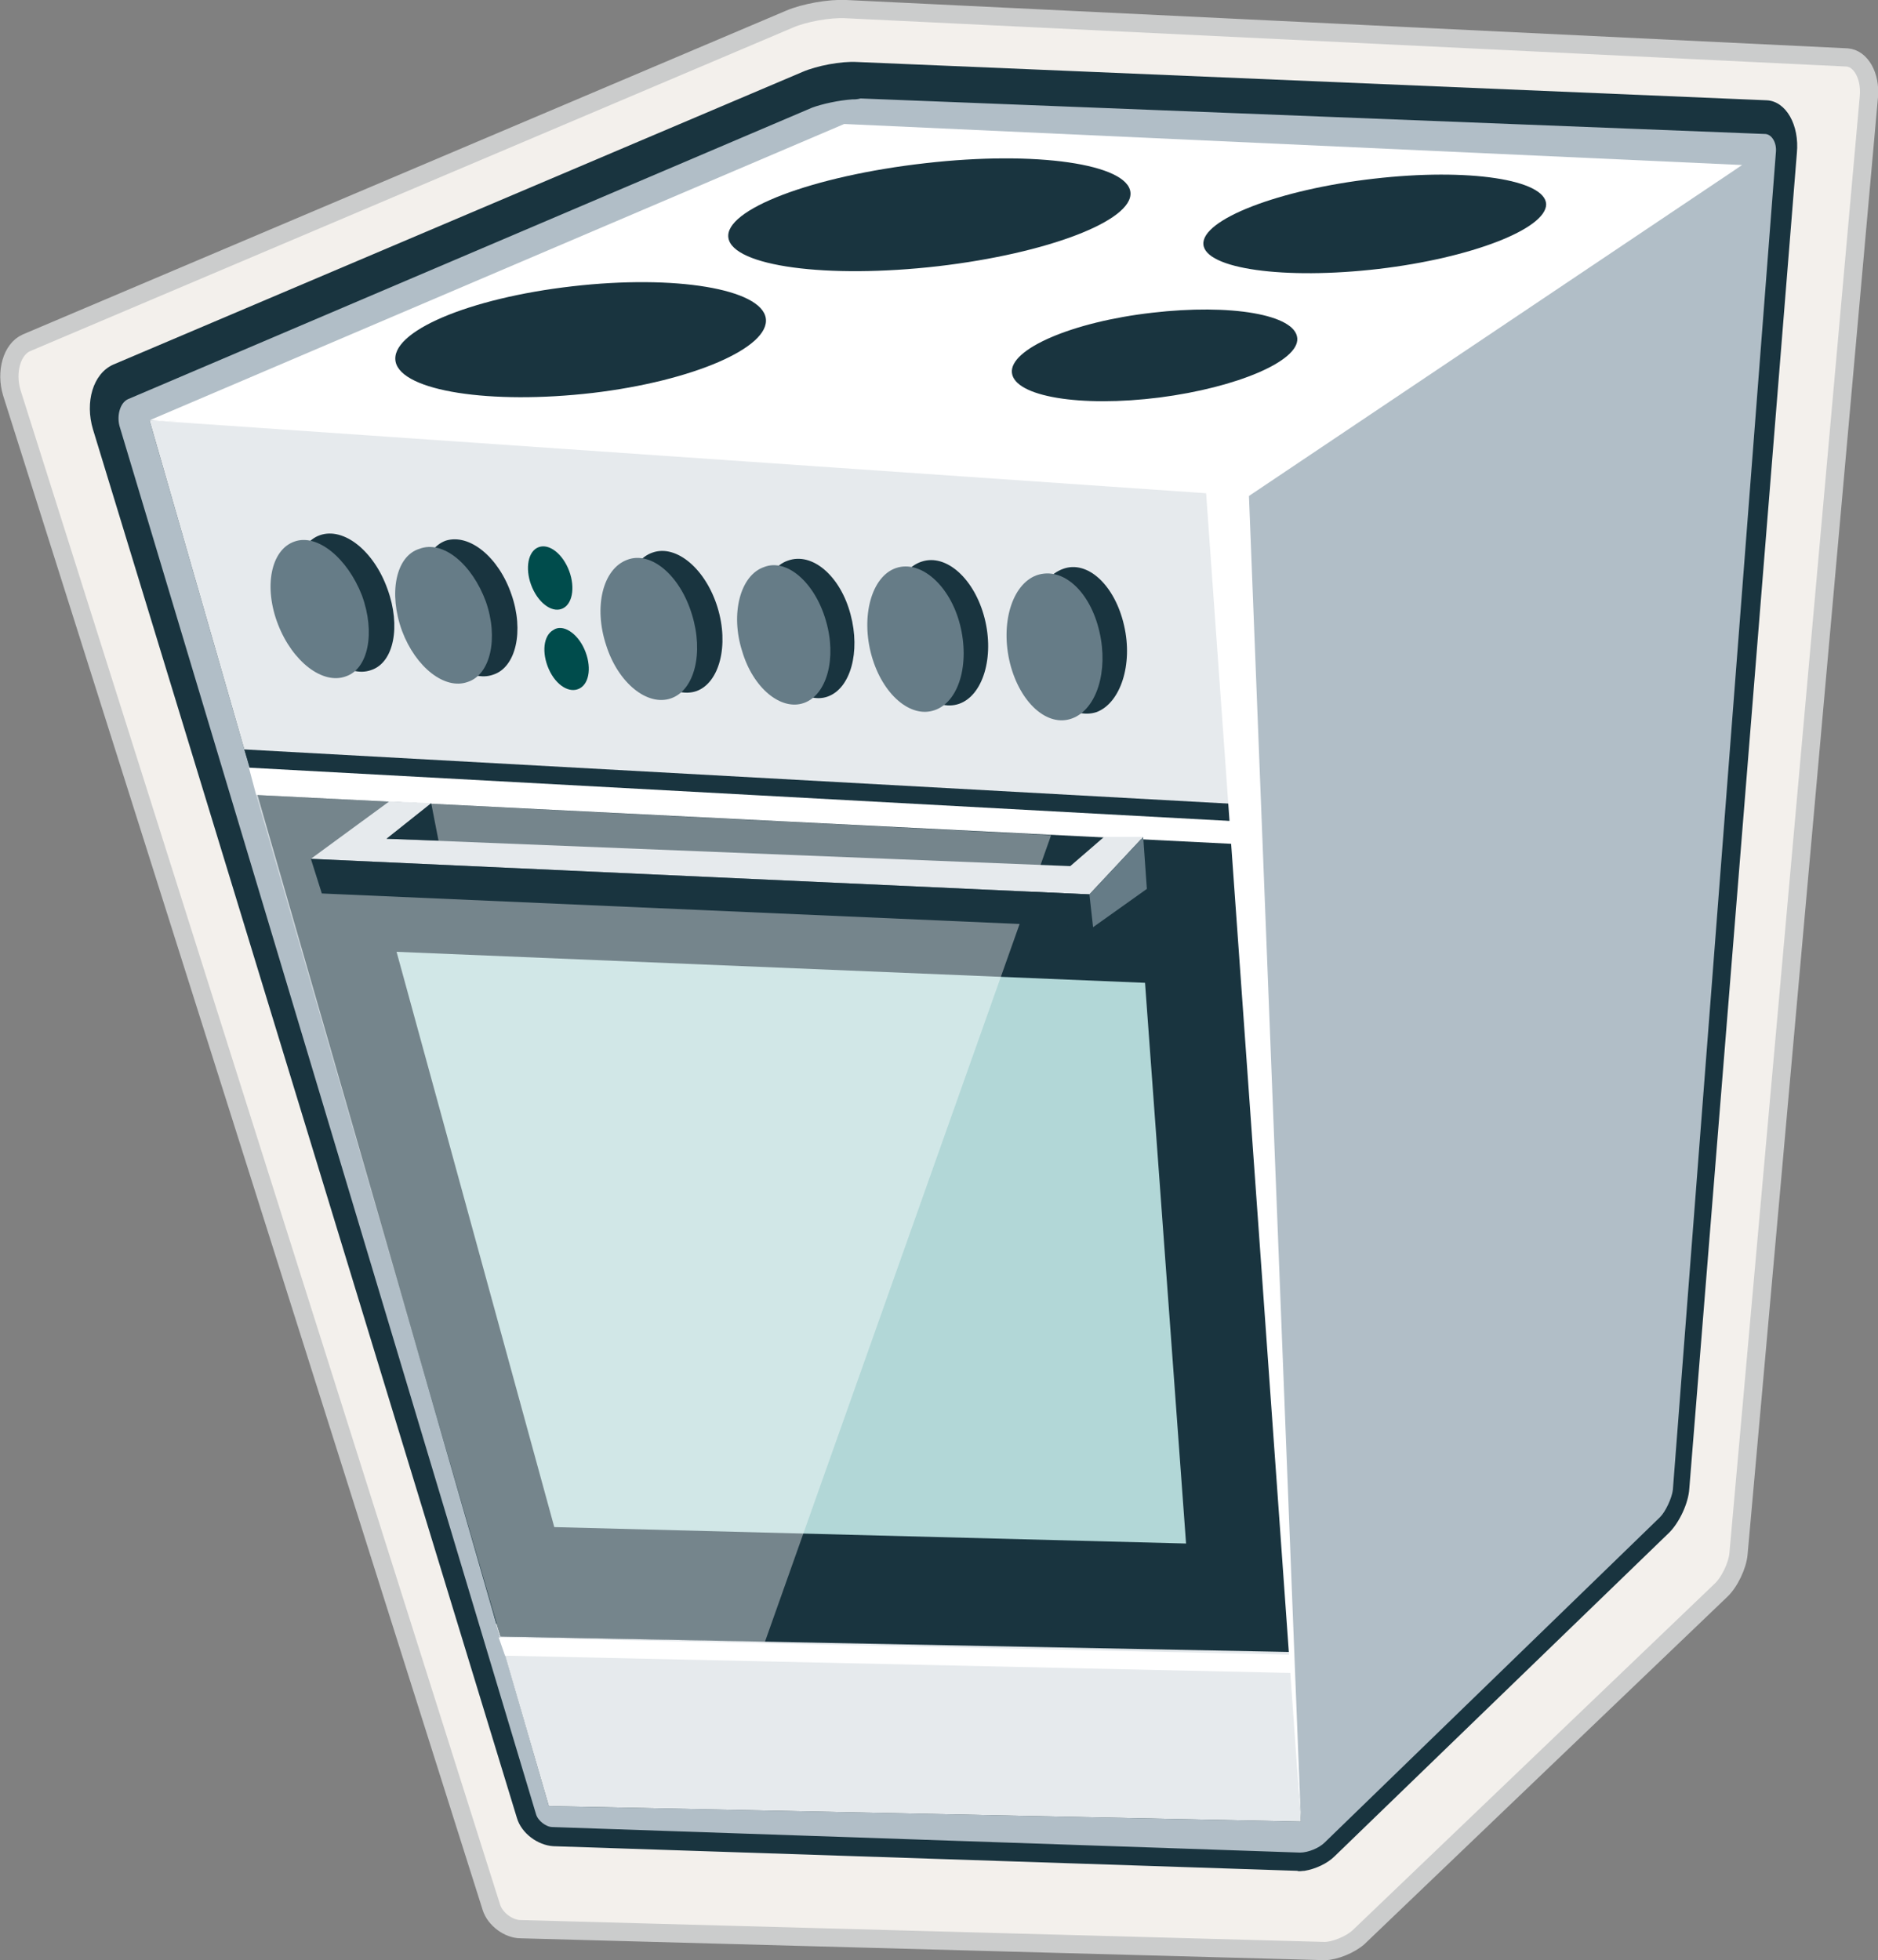
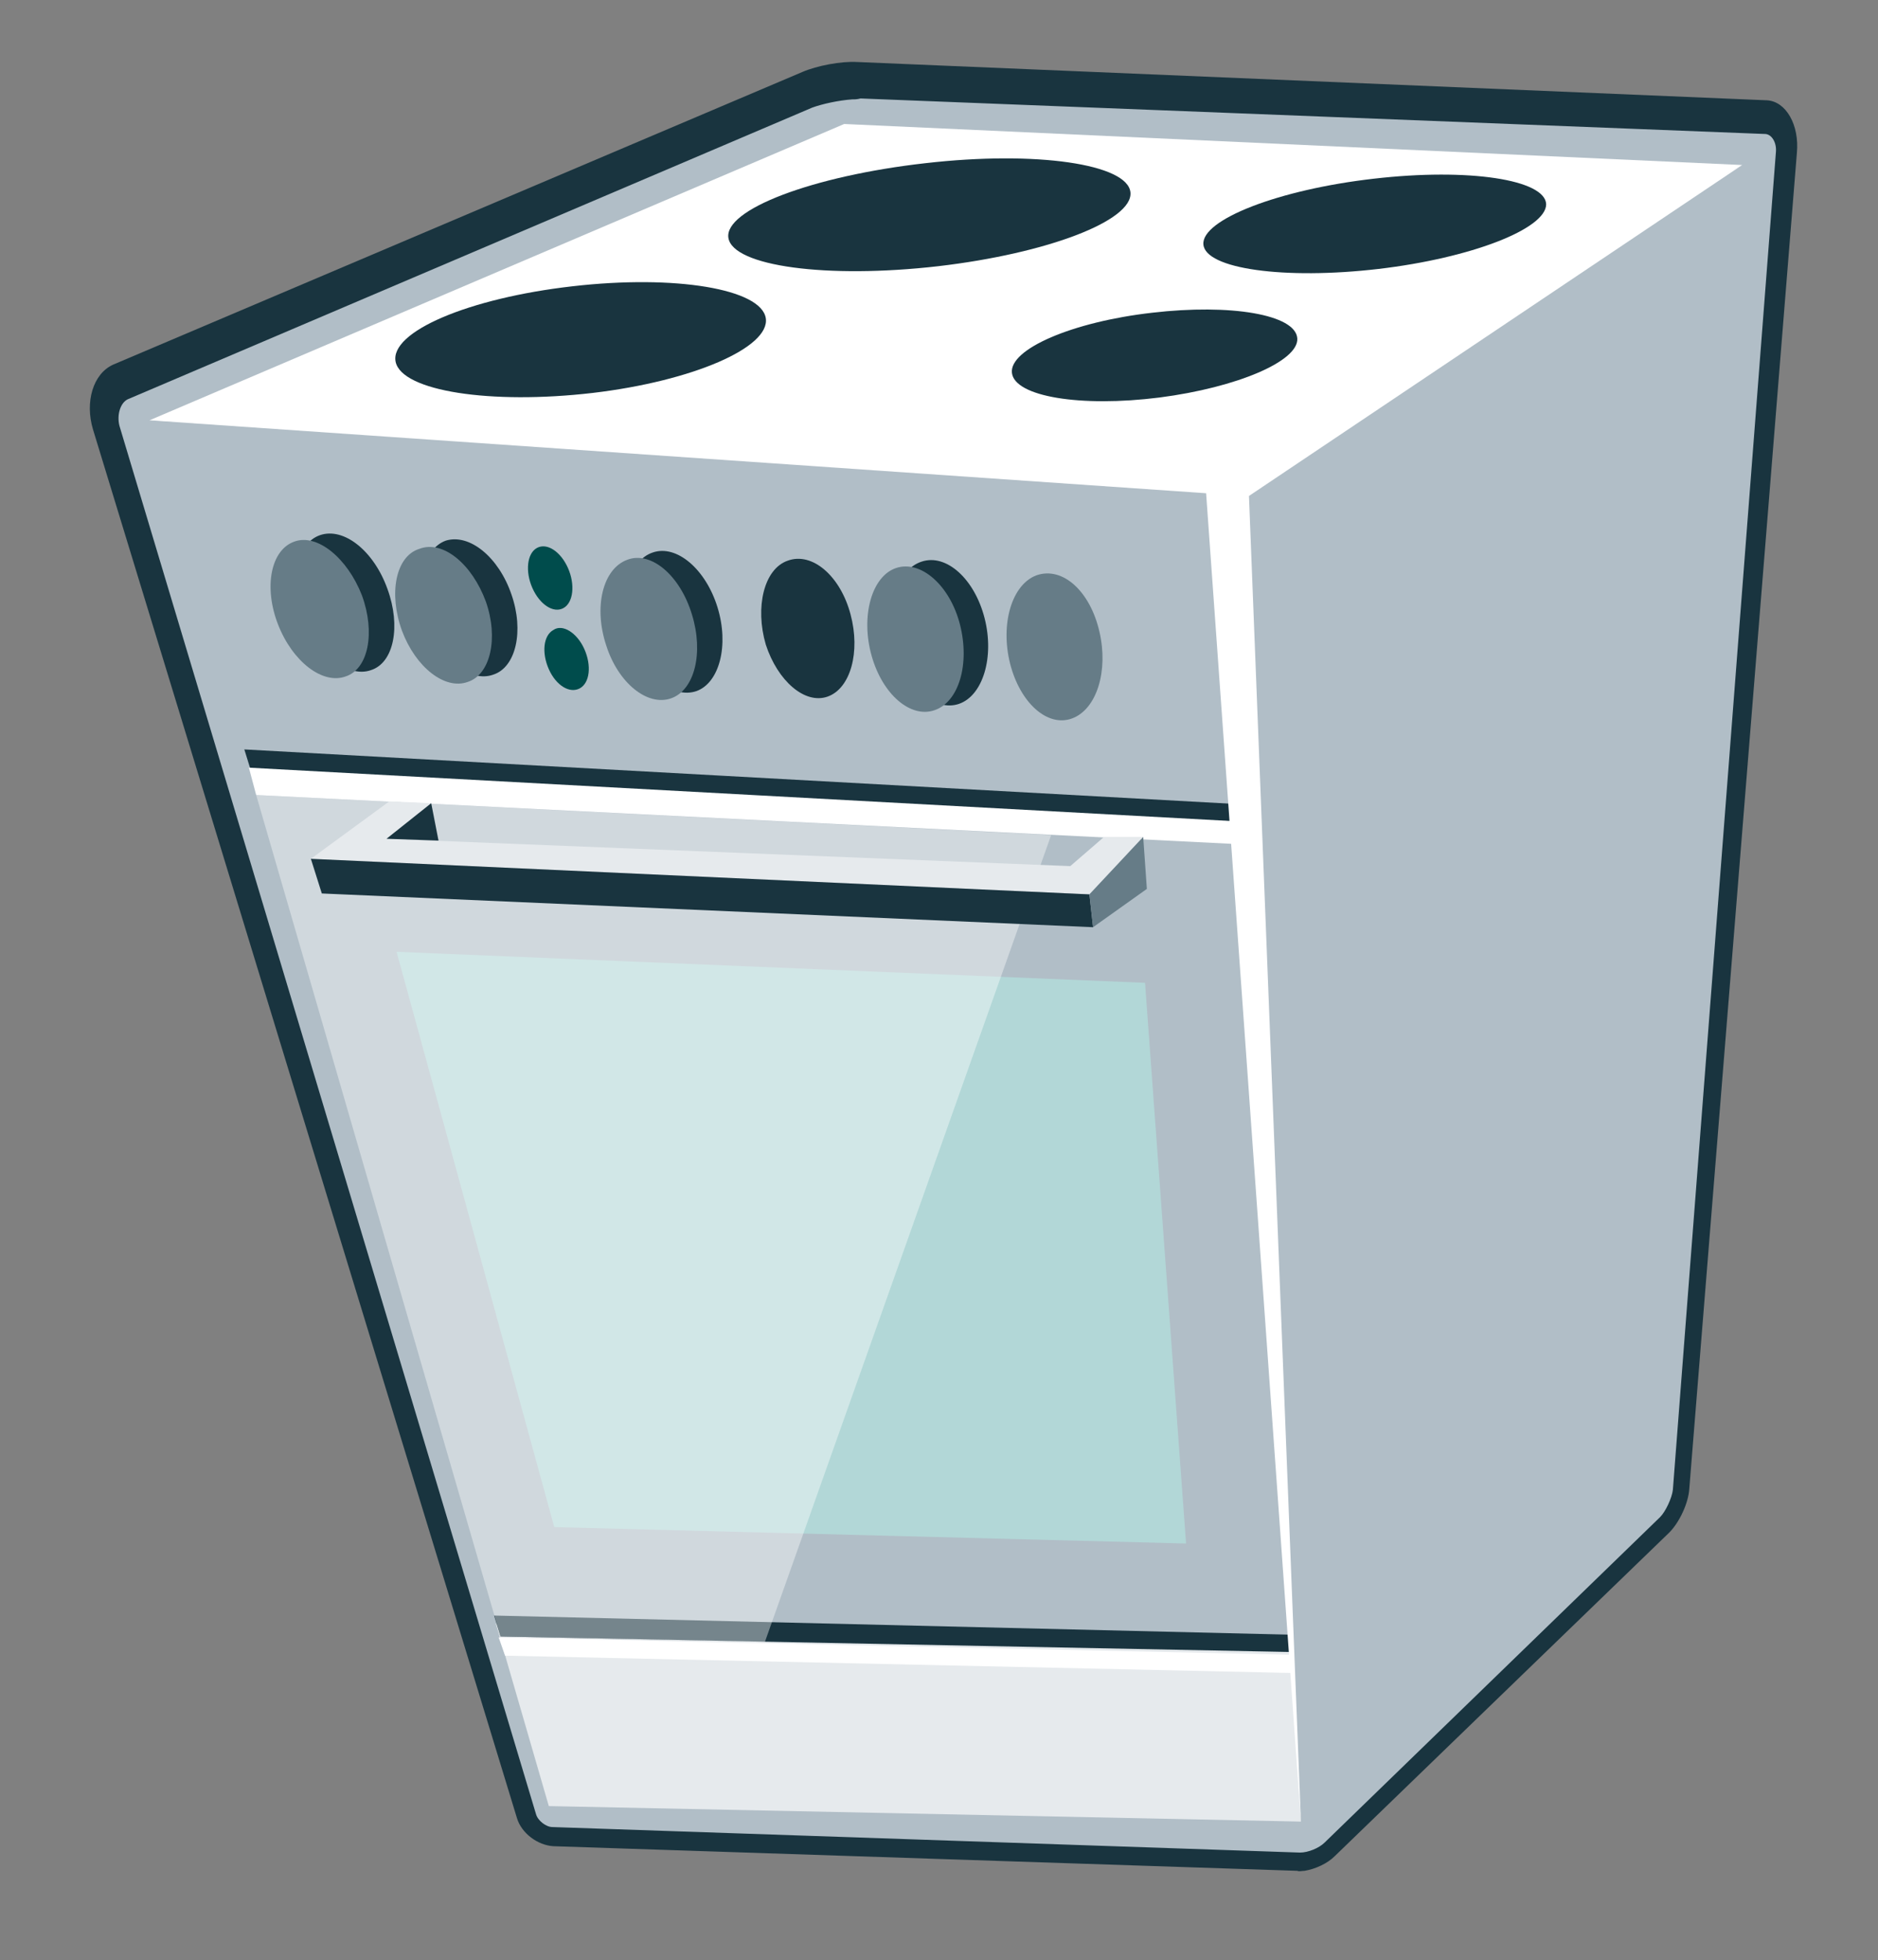
<svg xmlns="http://www.w3.org/2000/svg" version="1.1" id="Layer_1" x="0px" y="0px" viewBox="0 0 206 215" style="enable-background:new 0 0 206 215;" xml:space="preserve">
  <rect x="0" y="0" width="206" height="215" fill="#808080" stroke="none" />
  <style type="text/css">
	.st0{fill:#F3F0EC;stroke:#CBCCCC;stroke-width:2;stroke-linecap:round;stroke-linejoin:round;stroke-miterlimit:10;}
	.st1{fill:#B1BEC7;}
	.st2{fill-rule:evenodd;clip-rule:evenodd;fill:#19343F;}
	.st3{fill:#19343F;}
	.st4{fill:#E6EAED;}
	.st5{fill:#FFFFFF;}
	.st6{fill:#B2D7D7;}
	.st7{opacity:0.4;fill:#FFFFFF;}
	.st8{fill:#004C4C;}
	.st9{fill:#667C87;}
</style>
  <g id="oven_graphic">
-     <path class="st0" d="M1.3,43.1c-0.7-2.3,0-4.8,1.6-5.5L86.6,2.1C88.2,1.4,91,0.9,92.8,1l109.8,5.3c1.5,0.1,2.6,2,2.4,4.3   l-14.3,159.8c-0.1,1.3-1,3.2-2,4.1l-39.7,38c-0.9,0.8-2.6,1.5-3.7,1.5l-88.2-2.4c-1.3,0-2.8-1.1-3.2-2.4L1.3,43.1z" />
    <g>
      <g>
        <path class="st1" d="M11.6,46.9c-0.6-2.1,0.1-4.3,1.5-5l75.4-32c1.5-0.6,4-1.1,5.6-1l99.6,4.1c1.4,0.1,2.4,1.8,2.2,3.8     l-11.5,146.6c-0.1,1.3-0.9,3-1.8,3.9l-36.8,35.6c-0.8,0.8-2.4,1.4-3.4,1.4l-81.8-2.7c-1.2,0-2.5-1-2.9-2.2L11.6,46.9z" />
        <path class="st2" d="M93.5,10.9c-1.5,0.1-3.3,0.5-4.4,0.9L14,43.8c-0.8,0.4-1.2,1.7-0.9,2.9L58.8,199c0.2,0.7,1.1,1.4,1.8,1.4     l82,2.8c0.9,0,2.1-0.5,2.7-1.1l36.8-35.7c0.6-0.6,1.3-2.1,1.4-3l11.3-146.7c0.1-1-0.4-1.9-1.1-2l-99.3-3.9     C94,10.9,93.8,10.9,93.5,10.9z M143.1,205.2c-0.3,0-0.6,0.1-0.8,0l-81.6-2.7c-1.7-0.1-3.5-1.4-4-3.1L10.2,47.1     c-0.9-3,0-6.1,2.2-7.1L88,7.9c1.6-0.7,4.3-1.2,6-1.1l99.8,4.2c2.1,0.1,3.6,2.7,3.3,5.8l-11.8,146.5c-0.1,1.6-1.1,3.7-2.2,4.8     l-36.7,35.5C145.6,204.4,144.3,205,143.1,205.2z" />
      </g>
-       <polygon class="st3" points="16.4,46.1 60.2,198.1 142.7,199.8 133.5,51   " />
      <polygon class="st4" points="142.7,199.8 60.2,198.1 54.4,178.1 141.5,179.9   " />
      <polygon class="st5" points="16.4,46.1 133.5,51 191.1,18.1 92.6,13.6   " />
      <g>
        <path class="st3" d="M79.9,26.1c0.5,3.1,10.8,4.5,23,3.1c12-1.4,21.4-5,21.1-8.1c-0.3-3.1-10.3-4.6-22.5-3.2     C89.1,19.3,79.4,23,79.9,26.1z" />
        <path class="st3" d="M132,26.8c0.2,2.7,8.9,3.9,19.2,2.7c10.2-1.2,18.4-4.4,18.4-7.1c-0.1-2.7-8.5-4-18.9-2.8     C140.2,20.8,131.8,24.1,132,26.8z" />
        <path class="st3" d="M111,40.9c0.3,2.6,7.5,3.8,16.2,2.7c8.5-1.1,15.3-4,15.1-6.5c-0.2-2.6-7.3-3.8-15.9-2.8     C117.6,35.3,110.7,38.3,111,40.9z" />
        <path class="st3" d="M43.4,39.7c0.7,3.2,10.4,4.7,21.6,3.4c11-1.3,19.5-5,19-8.2c-0.5-3.2-9.9-4.8-21.2-3.5     C51.4,32.7,42.7,36.4,43.4,39.7z" />
      </g>
      <polygon class="st3" points="26.8,82.2 135.8,88.2 135.9,90.7 27.7,85.1   " />
      <polygon class="st3" points="54.2,177.2 141.5,179.3 141.6,181.2 54.9,179.5   " />
      <polygon class="st5" points="54.7,179.6 141.6,181.5 141.7,183.5 55.4,181.6   " />
      <polygon class="st5" points="27.3,84.2 135.9,90.1 136,92.6 28.1,87.2   " />
      <polygon class="st6" points="43.5,104.4 125.6,107.8 130.1,169.3 60.8,167.5   " />
      <polygon class="st7" points="115.3,91.6 28.1,87.2 54.9,179.5 83.9,180.1   " />
-       <polygon class="st4" points="133.5,51 135.8,88.2 26.8,82.2 16.4,46.1   " />
      <g>
        <path class="st8" d="M64.1,71.2c0.8,1.8,0.6,3.7-0.5,4.3c-1.1,0.6-2.6-0.3-3.4-2.1c-0.8-1.8-0.6-3.7,0.5-4.3     C61.7,68.4,63.3,69.4,64.1,71.2z" />
        <path class="st8" d="M62.3,62.3c0.8,1.8,0.6,3.8-0.5,4.4c-1.1,0.6-2.6-0.4-3.4-2.2c-0.8-1.8-0.6-3.8,0.5-4.4     C60,59.5,61.5,60.5,62.3,62.3z" />
      </g>
      <g>
        <path class="st3" d="M42.5,64.6c1.5,4.1,0.7,8.1-1.8,8.9c-2.5,0.9-5.8-1.7-7.4-5.7c-1.6-4.1-0.8-8.2,1.8-9.1     C37.7,57.8,41,60.4,42.5,64.6z" />
        <path class="st3" d="M56.1,65.2c1.4,4,0.5,8-2,8.8c-2.5,0.9-5.7-1.6-7.1-5.7c-1.5-4.1-0.6-8.1,1.9-9     C51.5,58.5,54.7,61.1,56.1,65.2z" />
        <path class="st3" d="M78.7,66.6c1.3,4.2,0.2,8.3-2.3,9.2c-2.6,0.9-5.7-1.7-7.1-5.8c-1.4-4.2-0.4-8.5,2.3-9.4     C74.2,59.7,77.4,62.4,78.7,66.6z" />
        <path class="st3" d="M93.3,67.4c1.1,4.1,0,8.1-2.5,9c-2.5,0.9-5.5-1.7-6.8-5.7c-1.2-4.1-0.2-8.3,2.4-9.2     C89.1,60.5,92.2,63.2,93.3,67.4z" />
        <path class="st3" d="M108,67.8c1.1,4.3-0.2,8.5-2.8,9.4c-2.6,0.9-5.7-1.7-6.9-6c-1.2-4.3,0-8.7,2.8-9.6     C103.8,60.7,106.9,63.5,108,67.8z" />
-         <path class="st3" d="M123.3,68.6c1,4.3-0.4,8.5-3,9.5c-2.7,0.9-5.7-1.7-6.7-6c-1.1-4.4,0.2-8.7,3-9.7     C119.3,61.4,122.3,64.2,123.3,68.6z" />
      </g>
      <g>
        <path class="st9" d="M39.7,65.3c1.5,4.1,0.7,8.1-1.8,8.9c-2.5,0.9-5.8-1.6-7.4-5.7c-1.6-4.1-0.8-8.2,1.8-9.1     C34.8,58.5,38.1,61.2,39.7,65.3z" />
        <path class="st9" d="M53.3,66c1.4,4,0.5,8-2,8.8c-2.5,0.9-5.7-1.6-7.2-5.6c-1.5-4.1-0.7-8.2,1.9-9C48.6,59.2,51.8,61.9,53.3,66z" />
        <path class="st9" d="M75.9,67.4c1.3,4.2,0.3,8.3-2.3,9.2c-2.6,0.9-5.8-1.7-7.1-5.8c-1.4-4.2-0.4-8.4,2.3-9.4     C71.4,60.4,74.6,63.1,75.9,67.4z" />
-         <path class="st9" d="M90.6,68.1c1.2,4.1,0.1,8.1-2.4,9c-2.5,0.9-5.6-1.6-6.8-5.7c-1.3-4.1-0.2-8.3,2.4-9.2     C86.3,61.2,89.4,63.9,90.6,68.1z" />
        <path class="st9" d="M105.3,68.5c1.1,4.3-0.1,8.5-2.8,9.4c-2.6,0.9-5.7-1.7-6.9-6c-1.2-4.3,0-8.7,2.7-9.6     C101,61.4,104.2,64.2,105.3,68.5z" />
        <path class="st9" d="M120.6,69.3c1,4.3-0.3,8.5-3,9.5c-2.7,1-5.7-1.7-6.8-6c-1.1-4.4,0.2-8.7,2.9-9.7     C116.6,62.1,119.6,64.9,120.6,69.3z" />
      </g>
      <g>
        <polygon class="st4" points="47.3,88.1 42.4,92 117.4,95 121.1,91.8 125.4,91.8 119.5,98.1 34.1,94.2 42.7,87.9    " />
        <polygon class="st3" points="34.1,94.2 35.3,98 119.9,101.7 119.5,98.1    " />
        <polygon class="st9" points="119.9,101.7 125.8,97.5 125.4,91.8 119.5,98.1    " />
        <polygon class="st3" points="47.3,88.1 48.1,92.2 42.4,92    " />
      </g>
      <polygon class="st5" points="16.4,46.1 132.3,54.1 142.7,199.8 137,54.4 191.1,18.1 133.9,49.2   " />
    </g>
  </g>
</svg>